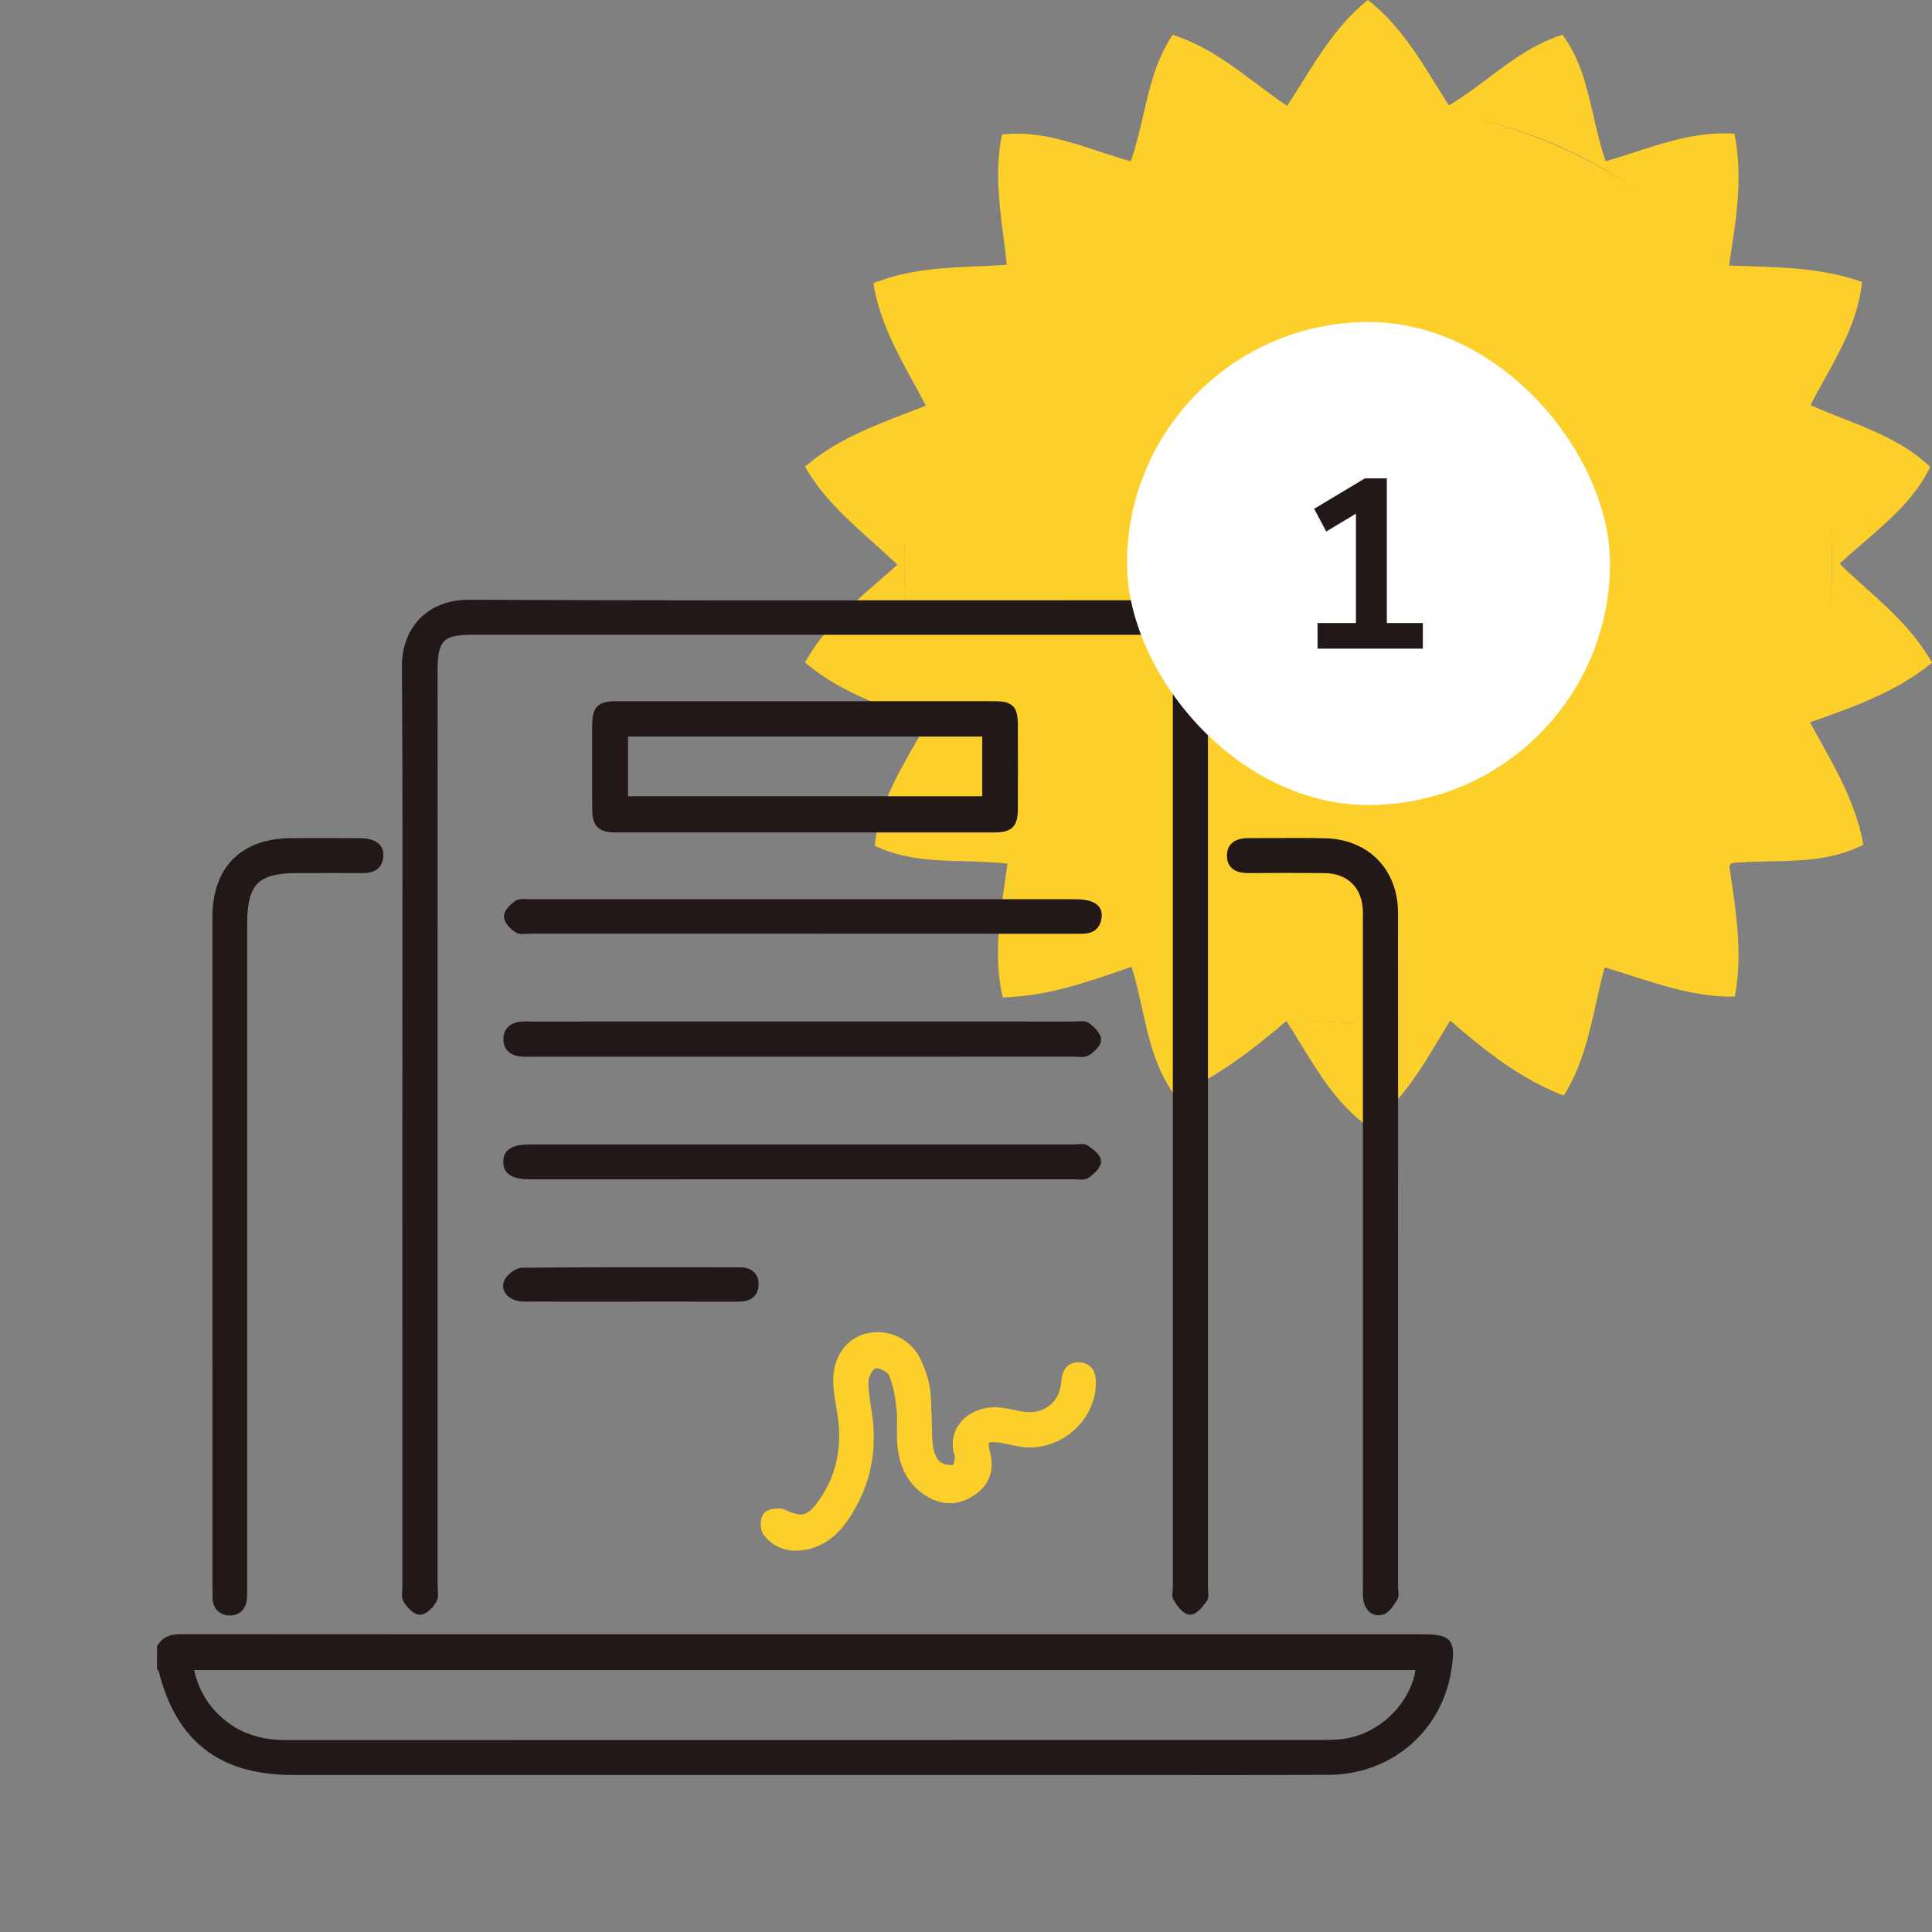
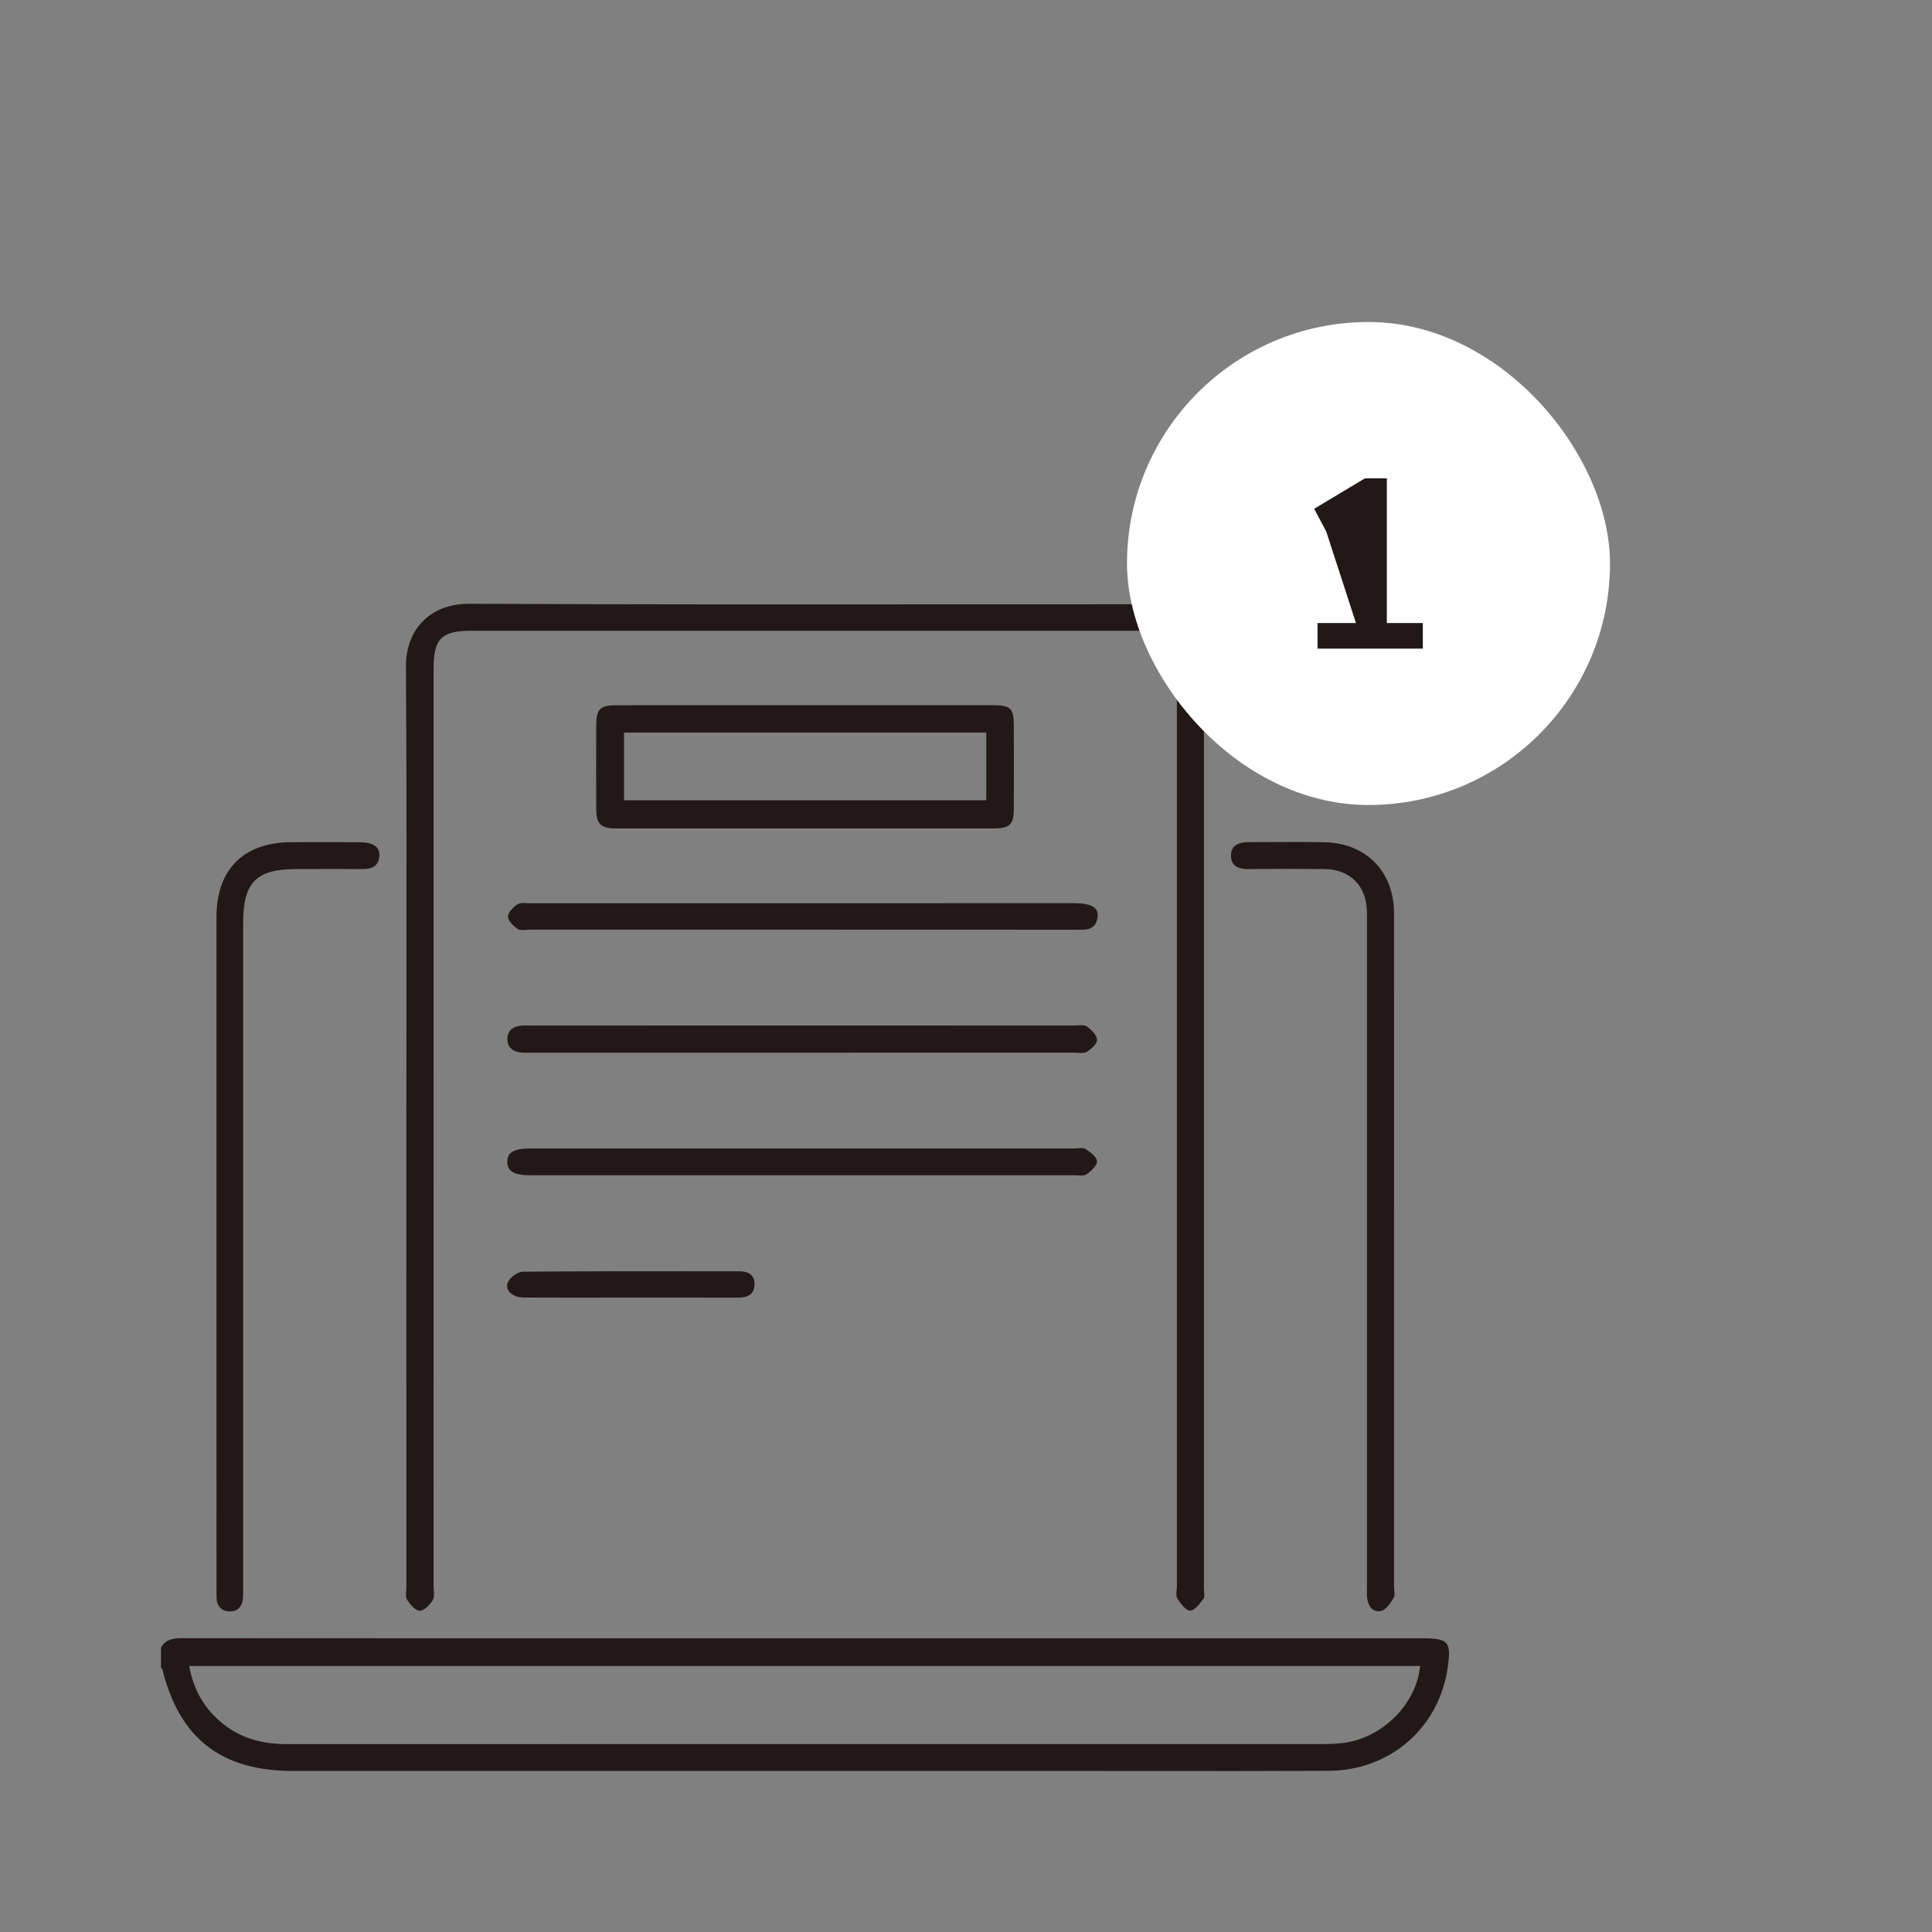
<svg xmlns="http://www.w3.org/2000/svg" width="72" height="72" viewBox="0 0 72 72" fill="none">
  <rect x="0" y="0" width="72" height="72" fill="#808080" stroke="none" />
  <g style="mix-blend-mode:darken">
-     <path d="M33.698 21C33.698 31.125 41.25 38.138 51 38.138C52.293 38.138 53.547 38.021 54.75 37.793C62.614 36.305 68.276 30.091 68.276 21C68.276 10.199 59.194 3.929 51 3.929C41.944 3.929 33.698 10.875 33.698 21Z" fill="#FCCF2A" />
-     <path fill-rule="evenodd" clip-rule="evenodd" d="M72 24.699C70.688 25.773 69.128 26.331 67.452 26.921C67.562 27.122 67.673 27.32 67.783 27.518C68.493 28.791 69.185 30.032 69.443 31.481C68.312 32.055 67.145 32.077 65.954 32.1C65.451 32.11 64.944 32.12 64.433 32.171C64.456 32.332 64.48 32.492 64.503 32.652C64.724 34.158 64.937 35.606 64.652 37.144C63.3 37.161 62.072 36.769 60.814 36.368L60.813 36.367C60.479 36.261 60.143 36.154 59.801 36.053C59.68 36.494 59.582 36.937 59.483 37.378C59.221 38.557 58.96 39.726 58.28 40.831C56.676 40.217 55.369 39.178 54.042 38.035C53.928 38.221 53.817 38.407 53.706 38.592L53.706 38.593C52.951 39.853 52.221 41.072 51.004 42C49.872 41.191 49.182 40.064 48.477 38.912C48.302 38.625 48.126 38.337 47.941 38.052C46.627 39.159 45.352 40.16 43.778 40.817C43.061 39.836 42.817 38.73 42.568 37.603C42.452 37.079 42.336 36.551 42.17 36.029C42.094 36.055 42.019 36.082 41.944 36.108C40.444 36.628 39.002 37.129 37.37 37.17C37.035 35.752 37.233 34.382 37.435 32.973C37.473 32.711 37.511 32.448 37.545 32.183C37.015 32.123 36.488 32.11 35.966 32.097C34.824 32.068 33.702 32.04 32.598 31.521C32.74 30.068 33.453 28.837 34.2 27.548C34.314 27.353 34.428 27.156 34.541 26.957C34.29 26.858 34.039 26.762 33.79 26.667C32.446 26.153 31.132 25.651 30.002 24.687C30.685 23.447 31.707 22.56 32.743 21.662C32.977 21.459 33.211 21.256 33.442 21.047C33.132 20.749 32.816 20.465 32.501 20.183C31.564 19.343 30.648 18.522 30 17.391C31.134 16.414 32.477 15.898 33.863 15.365C34.075 15.283 34.288 15.201 34.502 15.117C34.35 14.825 34.194 14.538 34.038 14.252C33.398 13.081 32.77 11.931 32.548 10.555C33.841 10.036 35.148 9.979 36.485 9.922C36.828 9.907 37.172 9.892 37.519 9.869C37.483 9.508 37.437 9.149 37.391 8.79C37.232 7.557 37.074 6.327 37.339 5.015C38.592 4.863 39.738 5.241 40.914 5.629C41.318 5.763 41.725 5.897 42.141 6.011C42.341 5.445 42.474 4.864 42.607 4.287C42.847 3.244 43.084 2.212 43.704 1.297C44.905 1.683 45.856 2.395 46.827 3.122C47.199 3.4 47.573 3.681 47.965 3.946C48.172 3.636 48.368 3.323 48.564 3.011C49.246 1.923 49.92 0.847 50.977 0C52.094 0.87 52.807 2.018 53.551 3.218C53.697 3.454 53.844 3.691 53.996 3.929C54.51 3.624 54.986 3.266 55.461 2.91C56.317 2.267 57.17 1.627 58.232 1.295C58.903 2.212 59.142 3.261 59.385 4.322C59.514 4.886 59.644 5.455 59.84 6.009C60.213 5.902 60.58 5.783 60.944 5.665C62.144 5.276 63.321 4.895 64.635 4.984C64.952 6.535 64.725 8.014 64.49 9.538L64.49 9.54C64.472 9.658 64.454 9.776 64.436 9.895C64.688 9.906 64.939 9.914 65.189 9.922C66.613 9.968 68.002 10.013 69.394 10.509C69.247 11.872 68.627 12.991 67.985 14.149C67.812 14.459 67.638 14.774 67.472 15.096C67.877 15.279 68.29 15.442 68.704 15.605C69.852 16.057 70.996 16.508 71.935 17.401C71.366 18.567 70.42 19.383 69.439 20.227C69.145 20.481 68.847 20.738 68.556 21.007C68.874 21.321 69.206 21.62 69.539 21.919C70.448 22.736 71.362 23.557 72 24.699ZM51.025 38.138C51.046 38.138 51.066 38.138 51.087 38.138C51.127 38.138 51.167 38.138 51.207 38.138C51.642 38.138 52.073 37.41 52.5 37.378C61.323 36.717 68.276 30.061 68.276 21.069C68.276 11.642 60.634 4 51.207 4C51.167 4 51.127 4 51.087 4C51.046 4 51.006 4 50.965 4C41.429 4 33.698 11.642 33.698 21.069C33.698 30.496 41.429 38.138 50.965 38.138C50.985 38.138 51.005 38.138 51.025 38.138Z" fill="#FCCF2A" />
    <path fill-rule="evenodd" clip-rule="evenodd" d="M15.144 41.927C15.144 40.39 15.146 38.853 15.147 37.316V37.316V37.316V37.316V37.316V37.316V37.316V37.316C15.151 33.157 15.156 28.999 15.129 24.841C15.12 23.521 15.97 22.495 17.49 22.501C23.73 22.53 29.97 22.526 36.21 22.522C38.334 22.521 40.458 22.52 42.583 22.52C44.081 22.52 44.867 23.305 44.867 24.811C44.868 32.458 44.868 40.104 44.867 47.749L44.867 59.217C44.867 59.253 44.871 59.293 44.874 59.332L44.874 59.332V59.332C44.883 59.429 44.892 59.528 44.848 59.585L44.83 59.608C44.695 59.786 44.511 60.026 44.352 60.024C44.188 60.021 43.992 59.758 43.876 59.568C43.827 59.489 43.838 59.372 43.849 59.255C43.854 59.205 43.859 59.154 43.859 59.107V24.936C43.859 23.809 43.562 23.507 42.449 23.507H17.546C16.456 23.507 16.159 23.808 16.159 24.907C16.159 36.297 16.159 47.688 16.158 59.078C16.158 59.129 16.162 59.183 16.166 59.237C16.176 59.381 16.186 59.527 16.127 59.631C16.025 59.808 15.806 60.03 15.642 60.027C15.477 60.024 15.282 59.79 15.169 59.614C15.118 59.533 15.128 59.411 15.138 59.292C15.142 59.244 15.145 59.197 15.145 59.153C15.144 53.411 15.144 47.669 15.144 41.927ZM6.001 61.397C6.184 61.077 6.482 61.05 6.811 61.05C9.818 61.054 12.825 61.054 15.831 61.054H15.832H15.832H15.832H15.832H15.832H15.832H15.832L17.637 61.054H52.986C53.982 61.054 54.089 61.174 53.952 62.141C53.633 64.387 51.813 65.983 49.506 65.993C47.267 66.004 45.028 66.002 42.789 66H42.789H42.789H42.789H42.789H42.789H42.788H42.788C41.717 65.999 40.646 65.998 39.575 65.998H10.91C8.249 65.998 6.689 64.784 6.054 62.222C6.05 62.204 6.035 62.188 6.02 62.172C6.013 62.164 6.006 62.157 6 62.148C6.001 61.898 6.001 61.647 6.001 61.397ZM52.923 62.087H7.052C7.211 62.993 7.63 63.699 8.321 64.249C9.015 64.803 9.814 64.998 10.69 64.998C19.282 64.996 27.875 64.995 36.467 64.995L36.641 64.995H36.641H36.641H36.641H36.642H36.642C40.873 64.995 45.105 64.995 49.337 64.995C49.54 64.995 49.744 64.986 49.948 64.968C51.447 64.836 52.78 63.551 52.923 62.087ZM32.352 26.281L30.015 26.281L28.262 26.281C26.51 26.28 24.758 26.28 23.006 26.282C22.348 26.282 22.22 26.413 22.218 27.082L22.218 27.517V27.517V27.518V27.518V27.519V27.519V27.52C22.217 28.39 22.215 29.261 22.22 30.131C22.222 30.718 22.381 30.873 22.981 30.873C27.669 30.874 32.359 30.874 37.047 30.873C37.626 30.871 37.778 30.725 37.782 30.155C37.787 29.107 37.787 28.059 37.782 27.012C37.778 26.4 37.651 26.281 37.025 26.281C35.467 26.28 33.909 26.28 32.352 26.281ZM36.755 29.823H23.255V27.3H36.755V29.823ZM51.951 46.606V59.134C51.951 59.177 51.956 59.222 51.96 59.268C51.971 59.373 51.981 59.478 51.937 59.549C51.819 59.74 51.659 59.989 51.473 60.035C51.178 60.106 50.988 59.87 50.951 59.567C50.936 59.442 50.939 59.315 50.941 59.188V59.188C50.942 59.142 50.942 59.097 50.942 59.051V34.419C50.942 34.374 50.943 34.329 50.943 34.285C50.943 34.173 50.944 34.062 50.941 33.95C50.915 33.008 50.31 32.399 49.369 32.388C48.428 32.378 47.487 32.379 46.546 32.388C46.19 32.392 45.887 32.302 45.875 31.908C45.863 31.479 46.187 31.382 46.556 31.384C46.876 31.384 47.195 31.383 47.515 31.381H47.515C48.137 31.377 48.758 31.374 49.379 31.39C50.922 31.427 51.95 32.489 51.951 34.032C51.953 36.826 51.952 39.62 51.952 42.415C51.952 43.812 51.951 45.209 51.951 46.606ZM8.067 42.468L8.067 46.613C8.067 50.788 8.067 54.962 8.068 59.14C8.068 59.203 8.069 59.265 8.069 59.328C8.069 59.39 8.07 59.453 8.07 59.515C8.068 59.831 8.233 60.038 8.539 60.052C8.878 60.067 9.043 59.844 9.057 59.514C9.062 59.392 9.062 59.271 9.061 59.149L9.061 59.045V44.079V34.415C9.061 32.871 9.541 32.387 11.071 32.387C11.302 32.387 11.532 32.386 11.763 32.386H11.763H11.763H11.763H11.763C12.316 32.384 12.87 32.383 13.424 32.389C13.783 32.393 14.1 32.345 14.137 31.905C14.164 31.565 13.909 31.39 13.403 31.387C12.557 31.382 11.709 31.383 10.862 31.386C9.076 31.391 8.067 32.398 8.067 34.18C8.066 36.943 8.067 39.706 8.067 42.468ZM29.871 38.218C33.26 38.218 36.649 38.218 40.038 38.219C40.079 38.219 40.124 38.216 40.169 38.212L40.169 38.212C40.292 38.204 40.419 38.195 40.498 38.25C40.668 38.372 40.871 38.57 40.884 38.748C40.894 38.894 40.668 39.093 40.502 39.198C40.417 39.252 40.292 39.244 40.17 39.236C40.126 39.233 40.082 39.23 40.04 39.23C33.279 39.231 26.517 39.231 19.754 39.231C19.726 39.231 19.697 39.231 19.668 39.232H19.668H19.668H19.668H19.668H19.668C19.587 39.233 19.505 39.234 19.425 39.226C19.122 39.196 18.911 39.043 18.91 38.725C18.909 38.407 19.12 38.253 19.422 38.224C19.523 38.214 19.624 38.216 19.727 38.217C19.766 38.218 19.806 38.219 19.846 38.219C23.189 38.218 26.53 38.218 29.871 38.218ZM40.04 42.8H29.97H19.807C19.155 42.8 18.91 42.934 18.906 43.292C18.902 43.653 19.157 43.8 19.798 43.8H19.829C26.564 43.8 33.297 43.8 40.032 43.799C40.072 43.799 40.114 43.801 40.156 43.803C40.282 43.811 40.411 43.819 40.493 43.762C40.663 43.643 40.888 43.437 40.882 43.277C40.874 43.115 40.632 42.934 40.456 42.819C40.385 42.773 40.277 42.783 40.169 42.792C40.125 42.796 40.081 42.8 40.04 42.8ZM29.92 34.645H19.757C19.713 34.645 19.666 34.649 19.619 34.653H19.619C19.498 34.662 19.376 34.672 19.295 34.62C19.133 34.513 18.934 34.318 18.932 34.158C18.929 34.003 19.13 33.806 19.29 33.699C19.375 33.643 19.504 33.65 19.63 33.657C19.671 33.66 19.712 33.662 19.751 33.662C26.511 33.66 33.27 33.66 40.03 33.66C40.668 33.66 40.951 33.819 40.904 34.177C40.841 34.661 40.487 34.655 40.139 34.649C40.104 34.648 40.069 34.648 40.035 34.648C36.664 34.645 33.291 34.645 29.92 34.645ZM22.428 48.358C22.791 48.358 23.155 48.358 23.518 48.358C23.899 48.358 24.279 48.357 24.66 48.357C25.611 48.357 26.563 48.356 27.515 48.359C27.859 48.36 28.115 48.24 28.12 47.865C28.125 47.515 27.887 47.378 27.56 47.378C27.125 47.378 26.691 47.377 26.256 47.377C23.994 47.375 21.732 47.373 19.471 47.394C19.284 47.396 19.013 47.602 18.931 47.782C18.796 48.08 19.095 48.353 19.52 48.355C20.489 48.36 21.459 48.359 22.428 48.358Z" fill="#221817" />
-     <path d="M15.147 37.316L15.297 37.316V37.316H15.147ZM15.147 37.316L14.997 37.316V37.316H15.147ZM15.129 24.841L15.279 24.84V24.84L15.129 24.841ZM17.49 22.501L17.491 22.351L17.491 22.351L17.49 22.501ZM36.21 22.522L36.21 22.672L36.21 22.522ZM44.867 24.811H44.717V24.811L44.867 24.811ZM44.867 47.749L44.717 47.749V47.749L44.867 47.749ZM44.867 59.217L44.717 59.217V59.217H44.867ZM44.874 59.332L44.725 59.346L44.726 59.353L44.874 59.332ZM44.874 59.332H45.024V59.322L45.023 59.311L44.874 59.332ZM44.874 59.332H44.724L44.725 59.346L44.874 59.332ZM44.848 59.585L44.729 59.493L44.729 59.494L44.848 59.585ZM44.83 59.608L44.711 59.517L44.711 59.517L44.83 59.608ZM44.352 60.024L44.35 60.174H44.35L44.352 60.024ZM43.876 59.568L44.004 59.49L44.003 59.489L43.876 59.568ZM43.849 59.255L43.999 59.27V59.27L43.849 59.255ZM16.158 59.078L16.008 59.078V59.078H16.158ZM16.166 59.237L16.315 59.227L16.166 59.237ZM16.127 59.631L16.256 59.706L16.257 59.706L16.127 59.631ZM15.642 60.027L15.639 60.177L15.64 60.177L15.642 60.027ZM15.169 59.614L15.043 59.694L15.043 59.694L15.169 59.614ZM15.138 59.292L15.287 59.304V59.304L15.138 59.292ZM15.145 59.153H15.295V59.153L15.145 59.153ZM6.811 61.05L6.812 60.9H6.811V61.05ZM6.001 61.397L5.871 61.323L5.851 61.358V61.397H6.001ZM15.831 61.054V60.904H15.831L15.831 61.054ZM15.832 61.054V61.204H15.832L15.832 61.054ZM17.637 61.054V60.904H17.637L17.637 61.054ZM53.952 62.141L54.1 62.162L54.1 62.162L53.952 62.141ZM49.506 65.993L49.506 65.843H49.506L49.506 65.993ZM42.789 66L42.789 65.85H42.789V66ZM42.788 66L42.788 66.15H42.788V66ZM39.575 65.998V66.148H39.575L39.575 65.998ZM6.054 62.222L5.908 62.256L5.909 62.259L6.054 62.222ZM6.02 62.172L6.13 62.07L6.13 62.07L6.02 62.172ZM6 62.148L5.85 62.148L5.85 62.198L5.88 62.239L6 62.148ZM7.052 62.087V61.937H6.873L6.904 62.113L7.052 62.087ZM52.923 62.087L53.072 62.102L53.088 61.937H52.923V62.087ZM8.321 64.249L8.227 64.367L8.227 64.367L8.321 64.249ZM10.69 64.998V65.148H10.69L10.69 64.998ZM36.467 64.995L36.467 65.145L36.467 64.995ZM36.641 64.995V64.845H36.641L36.641 64.995ZM36.642 64.995V65.145H36.642L36.642 64.995ZM49.337 64.995V64.844H49.337L49.337 64.995ZM49.948 64.968L49.961 65.118L49.961 65.118L49.948 64.968ZM30.015 26.281L30.015 26.431H30.015L30.015 26.281ZM32.352 26.281L32.352 26.431H32.352L32.352 26.281ZM28.262 26.281L28.262 26.431H28.262L28.262 26.281ZM23.006 26.282V26.432L23.006 26.432L23.006 26.282ZM22.218 27.082L22.069 27.082V27.082L22.218 27.082ZM22.218 27.517L22.068 27.517V27.517H22.218ZM22.218 27.52L22.368 27.52V27.52H22.218ZM22.22 30.131L22.37 30.131V30.131L22.22 30.131ZM22.981 30.873L22.981 30.723H22.981V30.873ZM37.047 30.873L37.047 31.023H37.048L37.047 30.873ZM37.782 30.155L37.932 30.156L37.932 30.156L37.782 30.155ZM37.782 27.012L37.932 27.011L37.932 27.011L37.782 27.012ZM37.025 26.281L37.025 26.431H37.025V26.281ZM23.255 29.823H23.105V29.973H23.255V29.823ZM36.755 29.823V29.973H36.906V29.823H36.755ZM23.255 27.3V27.151H23.105V27.3H23.255ZM36.755 27.3H36.906V27.151H36.755V27.3ZM51.96 59.268L52.11 59.254V59.254L51.96 59.268ZM51.937 59.549L52.065 59.628L52.065 59.628L51.937 59.549ZM51.473 60.035L51.508 60.18L51.509 60.18L51.473 60.035ZM50.951 59.567L50.802 59.584L50.802 59.585L50.951 59.567ZM50.941 59.188L51.091 59.191V59.188H50.941ZM50.941 59.188L50.791 59.185V59.188H50.941ZM50.943 34.285L50.793 34.284V34.284L50.943 34.285ZM50.941 33.95L51.091 33.946L51.091 33.946L50.941 33.95ZM49.369 32.388L49.37 32.238L49.37 32.238L49.369 32.388ZM46.546 32.388L46.544 32.238L46.544 32.238L46.546 32.388ZM45.875 31.908L46.025 31.903L46.025 31.903L45.875 31.908ZM46.556 31.384L46.555 31.534L46.556 31.534L46.556 31.384ZM47.515 31.381V31.231L47.514 31.231L47.515 31.381ZM47.515 31.381V31.531L47.516 31.531L47.515 31.381ZM49.379 31.39L49.375 31.54L49.375 31.54L49.379 31.39ZM51.951 34.032L52.101 34.032V34.032L51.951 34.032ZM51.952 42.415L51.802 42.415L51.952 42.415ZM8.067 46.613H8.217V46.613L8.067 46.613ZM8.067 42.468L8.217 42.468V42.468L8.067 42.468ZM8.068 59.14H8.218V59.14L8.068 59.14ZM8.069 59.328L7.919 59.328H7.919L8.069 59.328ZM8.07 59.515L8.22 59.516V59.515H8.07ZM8.539 60.052L8.532 60.202L8.532 60.202L8.539 60.052ZM9.057 59.514L9.207 59.52L9.207 59.52L9.057 59.514ZM9.061 59.149L8.911 59.15L8.911 59.15L9.061 59.149ZM9.061 59.045H8.911L8.911 59.045L9.061 59.045ZM11.763 32.386V32.236H11.762L11.763 32.386ZM11.763 32.386V32.536H11.763L11.763 32.386ZM13.424 32.389L13.422 32.539L13.422 32.539L13.424 32.389ZM14.137 31.905L14.286 31.918L14.286 31.917L14.137 31.905ZM13.403 31.387L13.402 31.537L13.403 31.537L13.403 31.387ZM10.862 31.386L10.863 31.536H10.863L10.862 31.386ZM8.067 34.18L8.217 34.18V34.18H8.067ZM40.038 38.219L40.038 38.369H40.038V38.219ZM40.169 38.212L40.159 38.063L40.158 38.063L40.169 38.212ZM40.169 38.212L40.178 38.362L40.179 38.362L40.169 38.212ZM40.498 38.25L40.585 38.128L40.584 38.127L40.498 38.25ZM40.884 38.748L41.034 38.738L41.034 38.737L40.884 38.748ZM40.502 39.198L40.421 39.072L40.421 39.072L40.502 39.198ZM40.17 39.236L40.16 39.385H40.16L40.17 39.236ZM40.04 39.23V39.08H40.04L40.04 39.23ZM19.668 39.232V39.382L19.67 39.382L19.668 39.232ZM19.668 39.232V39.082L19.665 39.082L19.668 39.232ZM19.425 39.226L19.44 39.077L19.439 39.077L19.425 39.226ZM18.91 38.725L18.76 38.726V38.726L18.91 38.725ZM19.422 38.224L19.436 38.373L19.437 38.373L19.422 38.224ZM19.727 38.217L19.729 38.067L19.727 38.217ZM19.846 38.219V38.369H19.846L19.846 38.219ZM18.906 43.292L18.756 43.29V43.29L18.906 43.292ZM40.032 43.799V43.649H40.032L40.032 43.799ZM40.156 43.803L40.147 43.953L40.156 43.803ZM40.493 43.762L40.578 43.886L40.579 43.885L40.493 43.762ZM40.882 43.277L41.031 43.271L41.031 43.27L40.882 43.277ZM40.456 42.819L40.538 42.694L40.538 42.693L40.456 42.819ZM40.169 42.792L40.183 42.942L40.169 42.792ZM19.619 34.653V34.803L19.631 34.802L19.619 34.653ZM19.619 34.653V34.502L19.607 34.503L19.619 34.653ZM19.295 34.62L19.213 34.745L19.213 34.746L19.295 34.62ZM18.932 34.158L19.082 34.156L19.082 34.156L18.932 34.158ZM19.29 33.699L19.373 33.824L19.374 33.824L19.29 33.699ZM19.63 33.657L19.639 33.507H19.638L19.63 33.657ZM19.751 33.662V33.812H19.751L19.751 33.662ZM40.904 34.177L41.053 34.197L41.053 34.197L40.904 34.177ZM40.139 34.649L40.136 34.799H40.136L40.139 34.649ZM40.035 34.648L40.036 34.498H40.035L40.035 34.648ZM22.428 48.358L22.428 48.508L22.428 48.358ZM24.66 48.357L24.66 48.507L24.66 48.357ZM27.515 48.359L27.515 48.209H27.515L27.515 48.359ZM28.12 47.865L27.97 47.862L27.97 47.863L28.12 47.865ZM27.56 47.378L27.56 47.528H27.56V47.378ZM26.256 47.377L26.256 47.227L26.256 47.377ZM19.471 47.394L19.472 47.544L19.473 47.544L19.471 47.394ZM18.931 47.782L18.795 47.72L18.795 47.72L18.931 47.782ZM19.52 48.355L19.519 48.505L19.52 48.505L19.52 48.355ZM14.997 37.316C14.996 38.853 14.994 40.39 14.994 41.927H15.294C15.294 40.39 15.296 38.853 15.297 37.316L14.997 37.316ZM14.997 37.316V37.316H15.297V37.316H14.997ZM14.997 37.316V37.316H15.297V37.316H14.997ZM14.997 37.316V37.316H15.297V37.316H14.997ZM14.997 37.316V37.316H15.297V37.316H14.997ZM14.997 37.316V37.316H15.297V37.316H14.997ZM14.997 37.316V37.316H15.297V37.316H14.997ZM14.997 37.316V37.316H15.297V37.316H14.997ZM14.979 24.842C15.006 28.999 15.001 33.157 14.997 37.316L15.297 37.316C15.301 33.158 15.306 28.999 15.279 24.84L14.979 24.842ZM17.491 22.351C16.696 22.348 16.062 22.616 15.628 23.07C15.195 23.523 14.974 24.15 14.979 24.843L15.279 24.84C15.275 24.212 15.475 23.665 15.845 23.277C16.214 22.89 16.765 22.648 17.489 22.651L17.491 22.351ZM36.21 22.372C29.97 22.376 23.73 22.38 17.491 22.351L17.489 22.651C23.73 22.68 29.97 22.676 36.21 22.672L36.21 22.372ZM42.583 22.37C40.458 22.37 38.334 22.371 36.21 22.372L36.21 22.672C38.334 22.671 40.458 22.67 42.583 22.67V22.37ZM45.017 24.811C45.017 24.033 44.814 23.416 44.393 22.995C43.972 22.573 43.357 22.37 42.583 22.37V22.67C43.307 22.67 43.834 22.859 44.181 23.207C44.527 23.554 44.717 24.083 44.717 24.811H45.017ZM45.017 47.749C45.018 40.104 45.018 32.458 45.017 24.811L44.717 24.811C44.718 32.458 44.718 40.103 44.717 47.749L45.017 47.749ZM45.017 59.217L45.017 47.749L44.717 47.749L44.717 59.217L45.017 59.217ZM45.024 59.319C45.02 59.278 45.017 59.245 45.017 59.217H44.717C44.717 59.261 44.721 59.308 44.725 59.346L45.024 59.319ZM45.023 59.311L45.023 59.311L44.726 59.353L44.726 59.353L45.023 59.311ZM45.024 59.332V59.332H44.724V59.332H45.024ZM44.967 59.676C45.017 59.611 45.028 59.536 45.031 59.481C45.033 59.424 45.028 59.365 45.024 59.319L44.725 59.346C44.73 59.397 44.733 59.435 44.731 59.466C44.73 59.499 44.723 59.501 44.729 59.493L44.967 59.676ZM44.95 59.699L44.967 59.676L44.729 59.494L44.711 59.517L44.95 59.699ZM44.35 60.174C44.428 60.175 44.497 60.147 44.552 60.113C44.608 60.08 44.66 60.035 44.706 59.99C44.797 59.899 44.883 59.786 44.95 59.699L44.711 59.517C44.642 59.608 44.569 59.703 44.495 59.777C44.458 59.813 44.425 59.84 44.398 59.856C44.37 59.873 44.357 59.874 44.355 59.874L44.35 60.174ZM43.748 59.647C43.808 59.745 43.892 59.868 43.986 59.969C44.033 60.019 44.086 60.067 44.143 60.104C44.2 60.14 44.27 60.172 44.35 60.174L44.355 59.874C44.352 59.874 44.337 59.872 44.306 59.852C44.277 59.833 44.242 59.803 44.205 59.764C44.131 59.684 44.059 59.581 44.004 59.49L43.748 59.647ZM43.7 59.241C43.695 59.297 43.688 59.365 43.69 59.431C43.692 59.496 43.704 59.575 43.748 59.647L44.003 59.489C43.998 59.481 43.991 59.462 43.99 59.42C43.988 59.379 43.993 59.331 43.999 59.27L43.7 59.241ZM43.709 59.107C43.709 59.145 43.705 59.188 43.7 59.241L43.999 59.27C44.004 59.221 44.009 59.163 44.009 59.107H43.709ZM43.709 24.936V59.107H44.009V24.936H43.709ZM42.449 23.657C43.005 23.657 43.299 23.735 43.465 23.904C43.632 24.073 43.709 24.373 43.709 24.936H44.009C44.009 24.372 43.938 23.957 43.679 23.694C43.418 23.43 43.007 23.357 42.449 23.357V23.657ZM17.546 23.657H42.449V23.357H17.546V23.657ZM16.309 24.907C16.309 24.359 16.386 24.066 16.55 23.9C16.714 23.735 17.003 23.657 17.546 23.657V23.357C16.999 23.357 16.594 23.429 16.337 23.689C16.081 23.949 16.009 24.356 16.009 24.907H16.309ZM16.308 59.078C16.309 47.688 16.309 36.297 16.309 24.907H16.009C16.009 36.297 16.009 47.688 16.008 59.078L16.308 59.078ZM16.315 59.227C16.311 59.172 16.308 59.123 16.308 59.078H16.008C16.008 59.135 16.012 59.195 16.016 59.248L16.315 59.227ZM16.257 59.706C16.303 59.625 16.318 59.536 16.322 59.457C16.326 59.379 16.32 59.297 16.315 59.227L16.016 59.248C16.021 59.322 16.025 59.385 16.022 59.441C16.019 59.498 16.009 59.533 15.996 59.557L16.257 59.706ZM15.64 60.177C15.781 60.179 15.914 60.091 16.006 60.009C16.107 59.921 16.197 59.809 16.256 59.706L15.997 59.556C15.954 59.63 15.884 59.717 15.808 59.784C15.726 59.856 15.667 59.878 15.645 59.877L15.64 60.177ZM15.043 59.694C15.104 59.789 15.188 59.902 15.282 59.993C15.369 60.077 15.495 60.174 15.639 60.177L15.646 59.877C15.624 59.877 15.571 59.855 15.491 59.778C15.418 59.707 15.348 59.615 15.296 59.533L15.043 59.694ZM14.988 59.28C14.983 59.337 14.977 59.407 14.981 59.474C14.984 59.541 14.997 59.622 15.043 59.694L15.296 59.533C15.29 59.524 15.283 59.504 15.28 59.46C15.278 59.416 15.282 59.366 15.287 59.304L14.988 59.28ZM14.995 59.153C14.995 59.19 14.992 59.231 14.988 59.28L15.287 59.304C15.291 59.258 15.295 59.205 15.295 59.153H14.995ZM14.994 41.927C14.994 47.669 14.994 53.411 14.995 59.153L15.295 59.153C15.294 53.411 15.294 47.669 15.294 41.927H14.994ZM6.811 60.9C6.646 60.9 6.467 60.906 6.303 60.962C6.132 61.02 5.981 61.13 5.871 61.323L6.132 61.471C6.204 61.345 6.294 61.281 6.399 61.246C6.512 61.207 6.647 61.2 6.811 61.2V60.9ZM15.831 60.904C12.825 60.904 9.819 60.904 6.812 60.9L6.811 61.2C9.818 61.204 12.825 61.204 15.831 61.204L15.831 60.904ZM15.832 60.904H15.831V61.204H15.832V60.904ZM15.832 60.904H15.832V61.204H15.832V60.904ZM15.832 60.904H15.832V61.204H15.832V60.904ZM15.832 60.904H15.832V61.204H15.832V60.904ZM15.832 60.904H15.832V61.204H15.832V60.904ZM15.832 60.904H15.832V61.204H15.832V60.904ZM15.832 60.904H15.832V61.204H15.832V60.904ZM17.637 60.904L15.832 60.904L15.832 61.204L17.637 61.204L17.637 60.904ZM52.986 60.904H17.637V61.204H52.986V60.904ZM54.1 62.162C54.135 61.92 54.156 61.719 54.149 61.557C54.142 61.394 54.106 61.248 54.006 61.135C53.907 61.023 53.765 60.969 53.603 60.94C53.441 60.911 53.235 60.904 52.986 60.904V61.204C53.235 61.204 53.416 61.211 53.55 61.235C53.684 61.259 53.747 61.295 53.782 61.334C53.816 61.373 53.843 61.438 53.849 61.57C53.855 61.702 53.838 61.879 53.803 62.12L54.1 62.162ZM49.507 66.143C51.888 66.132 53.77 64.483 54.1 62.162L53.803 62.12C53.495 64.292 51.739 65.833 49.506 65.843L49.507 66.143ZM42.789 66.15C45.028 66.152 47.267 66.154 49.507 66.143L49.506 65.843C47.267 65.854 45.028 65.852 42.789 65.85L42.789 66.15ZM42.789 66.15H42.789V65.85H42.789V66.15ZM42.789 66.15H42.789V65.85H42.789V66.15ZM42.789 66.15H42.789V65.85H42.789V66.15ZM42.789 66.15H42.789V65.85H42.789V66.15ZM42.789 66.15H42.789V65.85H42.789V66.15ZM42.788 66.15H42.789V65.85H42.788V66.15ZM42.788 66.15H42.788V65.85H42.788V66.15ZM39.575 66.148C40.646 66.147 41.717 66.148 42.788 66.15L42.788 65.85C41.717 65.849 40.646 65.847 39.575 65.848L39.575 66.148ZM10.91 66.148H39.575V65.848H10.91V66.148ZM5.909 62.259C6.232 63.562 6.794 64.539 7.63 65.189C8.466 65.839 9.557 66.148 10.91 66.148V65.848C9.602 65.848 8.583 65.55 7.815 64.952C7.047 64.355 6.512 63.445 6.2 62.186L5.909 62.259ZM5.91 62.274C5.914 62.278 5.917 62.281 5.918 62.283C5.92 62.285 5.92 62.285 5.92 62.285C5.919 62.284 5.912 62.274 5.908 62.256L6.2 62.189C6.185 62.124 6.137 62.078 6.13 62.07L5.91 62.274ZM5.88 62.239C5.892 62.254 5.904 62.267 5.91 62.274L6.13 62.07C6.127 62.066 6.124 62.063 6.122 62.061C6.12 62.059 6.12 62.058 6.12 62.058L5.88 62.239ZM5.851 61.397C5.851 61.647 5.851 61.897 5.85 62.148L6.15 62.149C6.151 61.898 6.151 61.647 6.151 61.397H5.851ZM7.052 62.237H52.923V61.937H7.052V62.237ZM8.414 64.132C7.753 63.605 7.353 62.931 7.199 62.061L6.904 62.113C7.07 63.054 7.508 63.793 8.227 64.367L8.414 64.132ZM10.69 64.848C9.838 64.848 9.075 64.658 8.414 64.132L8.227 64.367C8.956 64.947 9.791 65.148 10.69 65.148V64.848ZM36.467 64.845C27.875 64.845 19.282 64.846 10.69 64.848L10.69 65.148C19.282 65.146 27.875 65.145 36.467 65.145L36.467 64.845ZM36.641 64.845L36.467 64.845L36.467 65.145L36.641 65.145L36.641 64.845ZM36.641 64.845H36.641V65.145H36.641V64.845ZM36.641 64.845H36.641V65.145H36.641V64.845ZM36.641 64.845H36.641V65.145H36.641V64.845ZM36.642 64.845H36.641V65.145H36.642V64.845ZM36.642 64.845H36.642V65.145H36.642V64.845ZM49.337 64.844C45.105 64.845 40.873 64.845 36.642 64.845L36.642 65.145C40.873 65.145 45.105 65.145 49.337 65.144L49.337 64.844ZM49.935 64.819C49.736 64.836 49.536 64.844 49.337 64.844V65.144C49.545 65.144 49.753 65.135 49.961 65.118L49.935 64.819ZM52.774 62.072C52.638 63.461 51.365 64.693 49.935 64.819L49.961 65.118C51.529 64.98 52.922 63.64 53.072 62.102L52.774 62.072ZM30.015 26.431L32.352 26.431L32.352 26.131L30.015 26.131L30.015 26.431ZM28.262 26.431L30.015 26.431L30.015 26.131L28.262 26.131L28.262 26.431ZM23.006 26.432C24.758 26.43 26.51 26.43 28.262 26.431L28.262 26.131C26.51 26.13 24.758 26.13 23.006 26.132L23.006 26.432ZM22.369 27.083C22.369 26.918 22.377 26.797 22.396 26.706C22.415 26.616 22.442 26.567 22.473 26.536C22.503 26.506 22.551 26.478 22.637 26.459C22.726 26.44 22.844 26.432 23.006 26.432V26.132C22.839 26.132 22.694 26.14 22.574 26.166C22.451 26.193 22.343 26.24 22.259 26.326C22.175 26.411 22.129 26.52 22.103 26.644C22.077 26.766 22.069 26.912 22.069 27.082L22.369 27.083ZM22.368 27.517L22.369 27.082L22.069 27.082L22.068 27.517L22.368 27.517ZM22.368 27.517V27.517H22.068V27.517H22.368ZM22.368 27.518V27.517H22.068V27.518H22.368ZM22.368 27.518V27.518H22.068V27.518H22.368ZM22.368 27.519V27.518H22.068V27.519H22.368ZM22.368 27.519V27.519H22.068V27.519H22.368ZM22.368 27.52V27.519H22.068V27.52H22.368ZM22.37 30.131C22.366 29.261 22.367 28.39 22.368 27.52L22.068 27.52C22.067 28.39 22.066 29.262 22.07 30.132L22.37 30.131ZM22.981 30.723C22.681 30.723 22.549 30.681 22.481 30.615C22.414 30.55 22.371 30.423 22.37 30.131L22.07 30.132C22.071 30.427 22.108 30.671 22.272 30.83C22.434 30.987 22.681 31.023 22.981 31.023V30.723ZM37.047 30.723C32.359 30.724 27.669 30.724 22.981 30.723L22.981 31.023C27.669 31.024 32.359 31.024 37.047 31.023L37.047 30.723ZM37.632 30.154C37.63 30.438 37.588 30.558 37.526 30.62C37.462 30.682 37.337 30.722 37.047 30.723L37.048 31.023C37.337 31.022 37.577 30.988 37.735 30.834C37.894 30.68 37.93 30.442 37.932 30.156L37.632 30.154ZM37.632 27.013C37.637 28.06 37.637 29.106 37.632 30.154L37.932 30.156C37.937 29.107 37.937 28.059 37.932 27.011L37.632 27.013ZM37.025 26.431C37.178 26.431 37.292 26.438 37.376 26.456C37.46 26.473 37.505 26.498 37.533 26.525C37.561 26.552 37.586 26.594 37.604 26.673C37.622 26.754 37.631 26.863 37.632 27.013L37.932 27.011C37.931 26.855 37.922 26.72 37.896 26.606C37.87 26.491 37.824 26.388 37.741 26.309C37.658 26.23 37.554 26.186 37.437 26.162C37.322 26.138 37.184 26.131 37.025 26.131V26.431ZM32.352 26.431C33.909 26.43 35.467 26.43 37.025 26.431L37.025 26.131C35.467 26.13 33.909 26.13 32.352 26.131L32.352 26.431ZM23.255 29.973H36.755V29.673H23.255V29.973ZM23.105 27.3V29.823H23.405V27.3H23.105ZM36.755 27.151H23.255V27.451H36.755V27.151ZM36.906 29.823V27.3H36.605V29.823H36.906ZM52.101 59.134V46.606H51.801V59.134H52.101ZM52.11 59.254C52.105 59.206 52.101 59.168 52.101 59.134H51.801C51.801 59.186 51.807 59.239 51.811 59.283L52.11 59.254ZM52.065 59.628C52.107 59.561 52.117 59.486 52.119 59.426C52.121 59.367 52.115 59.304 52.11 59.254L51.811 59.283C51.816 59.338 51.821 59.38 51.819 59.417C51.818 59.454 51.812 59.467 51.81 59.47L52.065 59.628ZM51.509 60.18C51.65 60.146 51.762 60.042 51.845 59.944C51.931 59.842 52.006 59.723 52.065 59.628L51.81 59.47C51.75 59.566 51.686 59.667 51.617 59.749C51.544 59.835 51.483 59.878 51.438 59.889L51.509 60.18ZM50.802 59.585C50.823 59.76 50.89 59.93 51.01 60.048C51.135 60.172 51.31 60.228 51.508 60.18L51.438 59.889C51.341 59.912 51.273 59.886 51.221 59.835C51.162 59.777 51.116 59.678 51.1 59.549L50.802 59.585ZM50.791 59.185C50.789 59.311 50.786 59.448 50.802 59.584L51.1 59.549C51.087 59.436 51.089 59.319 51.091 59.191L50.791 59.185ZM50.791 59.188V59.188H51.091V59.188H50.791ZM50.792 59.051C50.792 59.095 50.792 59.139 50.791 59.185L51.091 59.191C51.092 59.145 51.092 59.098 51.092 59.051H50.792ZM50.792 34.419V59.051H51.092V34.419H50.792ZM50.793 34.284C50.793 34.328 50.792 34.373 50.792 34.419H51.092C51.092 34.374 51.093 34.33 51.093 34.285L50.793 34.284ZM50.791 33.953C50.794 34.063 50.793 34.172 50.793 34.284L51.093 34.285C51.093 34.174 51.094 34.06 51.091 33.946L50.791 33.953ZM49.367 32.538C49.805 32.543 50.152 32.687 50.392 32.926C50.633 33.166 50.779 33.514 50.791 33.954L51.091 33.946C51.077 33.443 50.908 33.016 50.604 32.714C50.3 32.411 49.874 32.244 49.37 32.238L49.367 32.538ZM46.547 32.538C47.487 32.529 48.427 32.528 49.367 32.538L49.37 32.238C48.428 32.228 47.486 32.229 46.544 32.238L46.547 32.538ZM45.725 31.912C45.732 32.155 45.834 32.326 46.005 32.426C46.163 32.519 46.362 32.54 46.547 32.538L46.544 32.238C46.374 32.24 46.243 32.218 46.157 32.168C46.085 32.125 46.03 32.055 46.025 31.903L45.725 31.912ZM46.556 31.233C46.365 31.233 46.156 31.256 45.994 31.357C45.816 31.466 45.718 31.652 45.725 31.912L46.025 31.903C46.02 31.735 46.078 31.657 46.151 31.612C46.24 31.557 46.378 31.533 46.555 31.534L46.556 31.233ZM47.514 31.231C47.194 31.233 46.875 31.234 46.556 31.233L46.556 31.534C46.876 31.534 47.196 31.533 47.516 31.531L47.514 31.231ZM47.515 31.231H47.515V31.531H47.515V31.231ZM49.383 31.24C48.759 31.224 48.135 31.227 47.514 31.231L47.516 31.531C48.138 31.527 48.757 31.524 49.375 31.54L49.383 31.24ZM52.101 34.032C52.101 33.226 51.831 32.536 51.351 32.042C50.87 31.547 50.189 31.259 49.382 31.24L49.375 31.54C50.112 31.558 50.716 31.819 51.136 32.251C51.555 32.682 51.801 33.295 51.801 34.033L52.101 34.032ZM52.102 42.415C52.102 39.62 52.103 36.826 52.101 34.032L51.801 34.033C51.803 36.826 51.802 39.62 51.802 42.415L52.102 42.415ZM52.101 46.606C52.101 45.209 52.102 43.812 52.102 42.415L51.802 42.415C51.802 43.812 51.801 45.209 51.801 46.606H52.101ZM8.217 46.613L8.217 42.468L7.917 42.468L7.917 46.613L8.217 46.613ZM8.218 59.14C8.217 54.962 8.217 50.788 8.217 46.613H7.917C7.917 50.788 7.917 54.962 7.918 59.14L8.218 59.14ZM8.219 59.327C8.219 59.264 8.218 59.203 8.218 59.14H7.918C7.918 59.203 7.919 59.266 7.919 59.328L8.219 59.327ZM8.22 59.515C8.22 59.452 8.219 59.389 8.219 59.327L7.919 59.328C7.919 59.391 7.92 59.453 7.92 59.515H8.22ZM8.546 59.902C8.427 59.897 8.351 59.856 8.303 59.8C8.253 59.741 8.219 59.649 8.22 59.516L7.92 59.515C7.919 59.698 7.966 59.867 8.075 59.994C8.186 60.124 8.345 60.194 8.532 60.202L8.546 59.902ZM8.907 59.508C8.901 59.652 8.863 59.752 8.808 59.812C8.758 59.868 8.679 59.908 8.545 59.902L8.532 60.202C8.739 60.211 8.911 60.147 9.032 60.013C9.148 59.883 9.199 59.706 9.207 59.52L8.907 59.508ZM8.911 59.15C8.912 59.272 8.912 59.39 8.907 59.508L9.207 59.52C9.212 59.394 9.212 59.27 9.211 59.149L8.911 59.15ZM8.911 59.045L8.911 59.15L9.211 59.149L9.211 59.044L8.911 59.045ZM8.911 44.079V59.045H9.211V44.079H8.911ZM8.911 34.415V44.079H9.211V34.415H8.911ZM11.071 32.237C10.3 32.237 9.742 32.356 9.386 32.716C9.03 33.075 8.911 33.637 8.911 34.415H9.211C9.211 33.649 9.332 33.196 9.599 32.927C9.865 32.659 10.313 32.537 11.071 32.537V32.237ZM11.762 32.236C11.532 32.236 11.301 32.237 11.071 32.237V32.537C11.302 32.537 11.533 32.536 11.763 32.536L11.762 32.236ZM11.763 32.236H11.763V32.536H11.763V32.236ZM11.763 32.236H11.763V32.536H11.763V32.236ZM11.763 32.236H11.763V32.536H11.763V32.236ZM11.763 32.236H11.763V32.536H11.763V32.236ZM13.425 32.239C12.871 32.233 12.316 32.234 11.763 32.236L11.763 32.536C12.317 32.534 12.87 32.533 13.422 32.539L13.425 32.239ZM13.987 31.893C13.973 32.071 13.907 32.142 13.832 32.18C13.74 32.228 13.605 32.241 13.425 32.239L13.422 32.539C13.601 32.541 13.805 32.532 13.97 32.447C14.153 32.353 14.264 32.179 14.286 31.918L13.987 31.893ZM13.403 31.537C13.643 31.538 13.797 31.581 13.884 31.642C13.959 31.695 13.997 31.769 13.987 31.893L14.286 31.917C14.304 31.701 14.229 31.518 14.056 31.397C13.896 31.284 13.669 31.238 13.404 31.237L13.403 31.537ZM10.863 31.536C11.709 31.533 12.556 31.532 13.402 31.537L13.404 31.237C12.557 31.232 11.709 31.233 10.862 31.236L10.863 31.536ZM8.217 34.18C8.217 33.317 8.461 32.662 8.901 32.223C9.341 31.783 9.997 31.538 10.863 31.536L10.862 31.236C9.941 31.238 9.2 31.5 8.689 32.011C8.178 32.521 7.917 33.261 7.917 34.18H8.217ZM8.217 42.468C8.217 39.706 8.216 36.943 8.217 34.18L7.917 34.18C7.916 36.943 7.917 39.706 7.917 42.468L8.217 42.468ZM40.038 38.069C36.649 38.068 33.26 38.068 29.871 38.068V38.367C33.26 38.367 36.649 38.367 40.038 38.369L40.038 38.069ZM40.158 38.063C40.112 38.066 40.073 38.069 40.038 38.069V38.369C40.085 38.369 40.135 38.365 40.179 38.362L40.158 38.063ZM40.159 38.063L40.159 38.063L40.178 38.362L40.178 38.362L40.159 38.063ZM40.584 38.127C40.512 38.077 40.428 38.062 40.36 38.058C40.291 38.053 40.218 38.059 40.158 38.063L40.179 38.362C40.243 38.358 40.296 38.354 40.341 38.357C40.387 38.36 40.406 38.369 40.412 38.373L40.584 38.127ZM41.034 38.737C41.024 38.6 40.945 38.476 40.864 38.381C40.781 38.282 40.677 38.194 40.585 38.128L40.411 38.372C40.488 38.428 40.572 38.5 40.636 38.575C40.703 38.654 40.732 38.718 40.734 38.759L41.034 38.737ZM40.582 39.325C40.673 39.267 40.782 39.183 40.868 39.091C40.912 39.045 40.953 38.993 40.983 38.937C41.013 38.883 41.039 38.814 41.034 38.738L40.734 38.758C40.734 38.755 40.736 38.765 40.721 38.793C40.706 38.819 40.682 38.851 40.65 38.886C40.584 38.956 40.496 39.024 40.421 39.072L40.582 39.325ZM40.16 39.385C40.219 39.389 40.291 39.394 40.36 39.39C40.428 39.385 40.509 39.371 40.582 39.325L40.421 39.072C40.41 39.079 40.386 39.087 40.341 39.09C40.295 39.093 40.243 39.09 40.179 39.086L40.16 39.385ZM40.04 39.38C40.076 39.38 40.114 39.382 40.16 39.385L40.179 39.086C40.136 39.083 40.087 39.08 40.04 39.08V39.38ZM19.754 39.381C26.517 39.381 33.279 39.381 40.04 39.38L40.04 39.08C33.279 39.081 26.517 39.081 19.754 39.081V39.381ZM19.67 39.382C19.699 39.381 19.727 39.381 19.754 39.381V39.081C19.724 39.081 19.694 39.081 19.666 39.082L19.67 39.382ZM19.668 39.382H19.668V39.082H19.668V39.382ZM19.668 39.382H19.668V39.082H19.668V39.382ZM19.668 39.382H19.668V39.082H19.668V39.382ZM19.668 39.382H19.668V39.082H19.668V39.382ZM19.668 39.382H19.668V39.082H19.668V39.382ZM19.409 39.375C19.5 39.385 19.59 39.383 19.67 39.382L19.665 39.082C19.583 39.083 19.51 39.084 19.44 39.077L19.409 39.375ZM18.76 38.726C18.761 38.921 18.827 39.081 18.954 39.195C19.076 39.305 19.239 39.358 19.41 39.375L19.439 39.077C19.307 39.064 19.213 39.025 19.155 38.972C19.1 38.923 19.061 38.848 19.06 38.725L18.76 38.726ZM19.408 38.075C19.237 38.091 19.074 38.144 18.952 38.255C18.825 38.369 18.759 38.531 18.76 38.726L19.06 38.725C19.06 38.602 19.099 38.527 19.153 38.477C19.212 38.424 19.305 38.386 19.436 38.373L19.408 38.075ZM19.729 38.067C19.628 38.066 19.518 38.064 19.407 38.075L19.437 38.373C19.527 38.364 19.62 38.366 19.724 38.367L19.729 38.067ZM19.846 38.069C19.808 38.069 19.769 38.068 19.729 38.067L19.724 38.367C19.764 38.368 19.805 38.369 19.846 38.369V38.069ZM29.871 38.068C26.53 38.068 23.188 38.068 19.846 38.069L19.846 38.369C23.189 38.367 26.53 38.367 29.871 38.367V38.068ZM29.97 42.95H40.04V42.65H29.97V42.95ZM19.807 42.95H29.97V42.65H19.807V42.95ZM19.056 43.293C19.057 43.221 19.07 43.171 19.089 43.135C19.108 43.101 19.136 43.071 19.186 43.044C19.293 42.985 19.484 42.95 19.807 42.95V42.65C19.479 42.65 19.221 42.682 19.042 42.78C18.948 42.832 18.874 42.902 18.825 42.993C18.776 43.083 18.757 43.184 18.756 43.29L19.056 43.293ZM19.798 43.65C19.482 43.65 19.292 43.612 19.185 43.551C19.135 43.523 19.106 43.491 19.087 43.455C19.068 43.418 19.055 43.366 19.056 43.293L18.756 43.29C18.755 43.398 18.773 43.501 18.82 43.592C18.869 43.686 18.942 43.758 19.036 43.812C19.215 43.914 19.473 43.95 19.798 43.95V43.65ZM19.829 43.65H19.798V43.95H19.829V43.65ZM40.032 43.649C33.297 43.65 26.564 43.65 19.829 43.65V43.95C26.564 43.95 33.297 43.95 40.032 43.949L40.032 43.649ZM40.165 43.654C40.124 43.651 40.077 43.649 40.032 43.649V43.949C40.067 43.949 40.104 43.951 40.147 43.953L40.165 43.654ZM40.408 43.639C40.399 43.645 40.377 43.654 40.33 43.657C40.283 43.66 40.23 43.658 40.165 43.654L40.147 43.953C40.208 43.957 40.282 43.961 40.352 43.956C40.421 43.951 40.505 43.936 40.578 43.886L40.408 43.639ZM40.732 43.283C40.732 43.287 40.73 43.304 40.714 43.334C40.699 43.364 40.674 43.398 40.641 43.435C40.574 43.511 40.485 43.584 40.407 43.639L40.579 43.885C40.67 43.821 40.779 43.732 40.865 43.635C40.909 43.586 40.95 43.531 40.98 43.473C41.01 43.416 41.034 43.346 41.031 43.271L40.732 43.283ZM40.374 42.944C40.46 43.001 40.555 43.069 40.628 43.139C40.665 43.174 40.692 43.206 40.71 43.234C40.728 43.263 40.731 43.279 40.732 43.284L41.031 43.27C41.028 43.194 40.998 43.127 40.963 43.073C40.928 43.018 40.883 42.967 40.836 42.922C40.742 42.833 40.629 42.753 40.538 42.694L40.374 42.944ZM40.183 42.942C40.239 42.937 40.282 42.933 40.32 42.935C40.358 42.936 40.372 42.943 40.375 42.945L40.538 42.693C40.47 42.649 40.394 42.638 40.333 42.635C40.272 42.632 40.207 42.638 40.156 42.643L40.183 42.942ZM40.04 42.95C40.089 42.95 40.14 42.946 40.183 42.942L40.156 42.643C40.11 42.647 40.073 42.65 40.04 42.65V42.95ZM19.757 34.795H29.92V34.495H19.757V34.795ZM19.631 34.802C19.679 34.798 19.72 34.795 19.757 34.795V34.495C19.706 34.495 19.653 34.499 19.607 34.503L19.631 34.802ZM19.619 34.803H19.619V34.503H19.619V34.803ZM19.213 34.746C19.286 34.793 19.367 34.806 19.434 34.809C19.502 34.813 19.573 34.807 19.631 34.802L19.607 34.503C19.544 34.508 19.494 34.512 19.45 34.51C19.405 34.508 19.385 34.499 19.377 34.494L19.213 34.746ZM18.782 34.161C18.784 34.295 18.864 34.418 18.94 34.507C19.02 34.601 19.122 34.685 19.213 34.745L19.378 34.495C19.306 34.448 19.227 34.381 19.168 34.312C19.103 34.236 19.082 34.181 19.082 34.156L18.782 34.161ZM19.207 33.575C19.117 33.634 19.016 33.719 18.936 33.813C18.861 33.901 18.779 34.025 18.782 34.161L19.082 34.156C19.081 34.136 19.099 34.084 19.164 34.008C19.224 33.938 19.303 33.871 19.373 33.824L19.207 33.575ZM19.638 33.507C19.578 33.504 19.504 33.499 19.433 33.505C19.364 33.51 19.28 33.526 19.206 33.575L19.374 33.824C19.385 33.816 19.408 33.807 19.456 33.804C19.503 33.8 19.556 33.803 19.622 33.807L19.638 33.507ZM19.751 33.512C19.717 33.512 19.681 33.51 19.639 33.507L19.622 33.807C19.662 33.809 19.707 33.812 19.751 33.812V33.512ZM40.03 33.511C33.27 33.511 26.511 33.511 19.751 33.512L19.751 33.812C26.511 33.81 33.27 33.81 40.03 33.81V33.511ZM41.053 34.197C41.067 34.086 41.058 33.98 41.013 33.883C40.968 33.785 40.894 33.71 40.799 33.655C40.618 33.549 40.354 33.511 40.03 33.511V33.81C40.344 33.81 40.54 33.851 40.648 33.914C40.699 33.943 40.726 33.975 40.741 34.008C40.756 34.041 40.765 34.089 40.756 34.158L41.053 34.197ZM40.136 34.799C40.301 34.802 40.511 34.808 40.686 34.735C40.779 34.697 40.864 34.636 40.93 34.542C40.995 34.45 41.035 34.335 41.053 34.197L40.756 34.158C40.742 34.261 40.715 34.327 40.685 34.369C40.655 34.411 40.618 34.439 40.571 34.458C40.466 34.502 40.325 34.502 40.141 34.499L40.136 34.799ZM40.035 34.798C40.068 34.798 40.101 34.798 40.136 34.799L40.141 34.499C40.107 34.498 40.071 34.498 40.036 34.498L40.035 34.798ZM29.92 34.795C33.291 34.795 36.664 34.795 40.035 34.798L40.035 34.498C36.664 34.495 33.291 34.495 29.92 34.495V34.795ZM23.518 48.208C23.155 48.208 22.791 48.208 22.428 48.208L22.428 48.508C22.791 48.508 23.155 48.508 23.518 48.508V48.208ZM24.66 48.207C24.279 48.207 23.898 48.208 23.518 48.208V48.508C23.899 48.508 24.279 48.507 24.66 48.507L24.66 48.207ZM27.515 48.209C26.563 48.206 25.611 48.207 24.66 48.207L24.66 48.507C25.611 48.507 26.563 48.506 27.514 48.509L27.515 48.209ZM27.97 47.863C27.968 48.013 27.918 48.087 27.857 48.131C27.787 48.181 27.674 48.209 27.515 48.209L27.514 48.509C27.699 48.51 27.887 48.478 28.032 48.375C28.186 48.265 28.267 48.092 28.27 47.867L27.97 47.863ZM27.56 47.528C27.706 47.528 27.809 47.559 27.872 47.608C27.928 47.652 27.972 47.725 27.97 47.862L28.27 47.867C28.273 47.654 28.2 47.484 28.057 47.372C27.92 47.265 27.741 47.228 27.56 47.228V47.528ZM26.256 47.527C26.69 47.527 27.125 47.528 27.56 47.528L27.56 47.228C27.125 47.228 26.691 47.227 26.256 47.227L26.256 47.527ZM19.473 47.544C21.733 47.523 23.994 47.525 26.256 47.527L26.256 47.227C23.995 47.225 21.732 47.223 19.47 47.244L19.473 47.544ZM19.068 47.844C19.095 47.785 19.162 47.707 19.25 47.642C19.341 47.575 19.425 47.545 19.472 47.544L19.47 47.244C19.33 47.245 19.185 47.319 19.073 47.4C18.959 47.484 18.85 47.599 18.795 47.72L19.068 47.844ZM19.521 48.205C19.337 48.204 19.196 48.144 19.119 48.071C19.048 48.003 19.03 47.927 19.068 47.844L18.795 47.72C18.697 47.935 18.761 48.145 18.912 48.288C19.057 48.426 19.278 48.504 19.519 48.505L19.521 48.205ZM22.428 48.208C21.458 48.209 20.489 48.21 19.521 48.205L19.52 48.505C20.489 48.51 21.459 48.509 22.428 48.508L22.428 48.208Z" fill="#221817" />
    <rect x="42" y="12" width="18" height="18" rx="9" fill="white" />
-     <path d="M49.101 24.172V23.218H50.532V19.142L49.425 19.808L48.975 18.962L50.865 17.828H51.684V23.218H53.025V24.172H49.101Z" fill="#221817" />
-     <path d="M34.56 52.599C34.594 53.018 34.559 53.55 34.63 53.964C34.668 54.185 34.763 54.449 34.925 54.581C35.101 54.723 35.252 54.749 35.627 54.749C35.627 54.749 35.776 54.387 35.724 54.221C35.402 53.216 36.299 52.522 37.213 52.599C37.524 52.626 37.828 52.717 38.139 52.76C38.968 52.875 39.632 52.361 39.696 51.527C39.725 51.156 39.85 50.892 40.241 50.923C40.642 50.956 40.704 51.277 40.689 51.621C40.628 52.949 39.338 53.988 38.021 53.761C37.743 53.713 37.47 53.635 37.19 53.606C36.711 53.557 36.626 53.659 36.746 54.131C36.894 54.704 36.778 55.192 36.292 55.549C35.797 55.913 35.253 55.983 34.701 55.684C33.992 55.297 33.672 54.649 33.595 53.881C33.549 53.416 33.609 52.94 33.559 52.476C33.51 52.034 33.439 51.573 33.258 51.176C33.174 50.989 32.771 50.798 32.58 50.849C32.404 50.897 32.208 51.271 32.21 51.498C32.217 52.056 32.361 52.611 32.4 53.171C32.487 54.395 32.18 55.528 31.488 56.545C31.136 57.063 30.68 57.466 30.043 57.597C29.46 57.718 28.933 57.58 28.572 57.101C28.47 56.965 28.478 56.61 28.585 56.491C28.694 56.37 29.033 56.323 29.196 56.401C29.839 56.707 30.141 56.678 30.581 56.084C31.297 55.119 31.531 54.025 31.379 52.844C31.327 52.441 31.236 52.042 31.208 51.639C31.14 50.728 31.581 50.029 32.311 49.844C33.067 49.652 33.897 50.023 34.225 50.836C34.459 51.414 34.545 51.642 34.56 52.599Z" fill="#FCCF2A" stroke="#FCCF2A" stroke-width="0.3" />
+     <path d="M49.101 24.172V23.218H50.532L49.425 19.808L48.975 18.962L50.865 17.828H51.684V23.218H53.025V24.172H49.101Z" fill="#221817" />
  </g>
</svg>